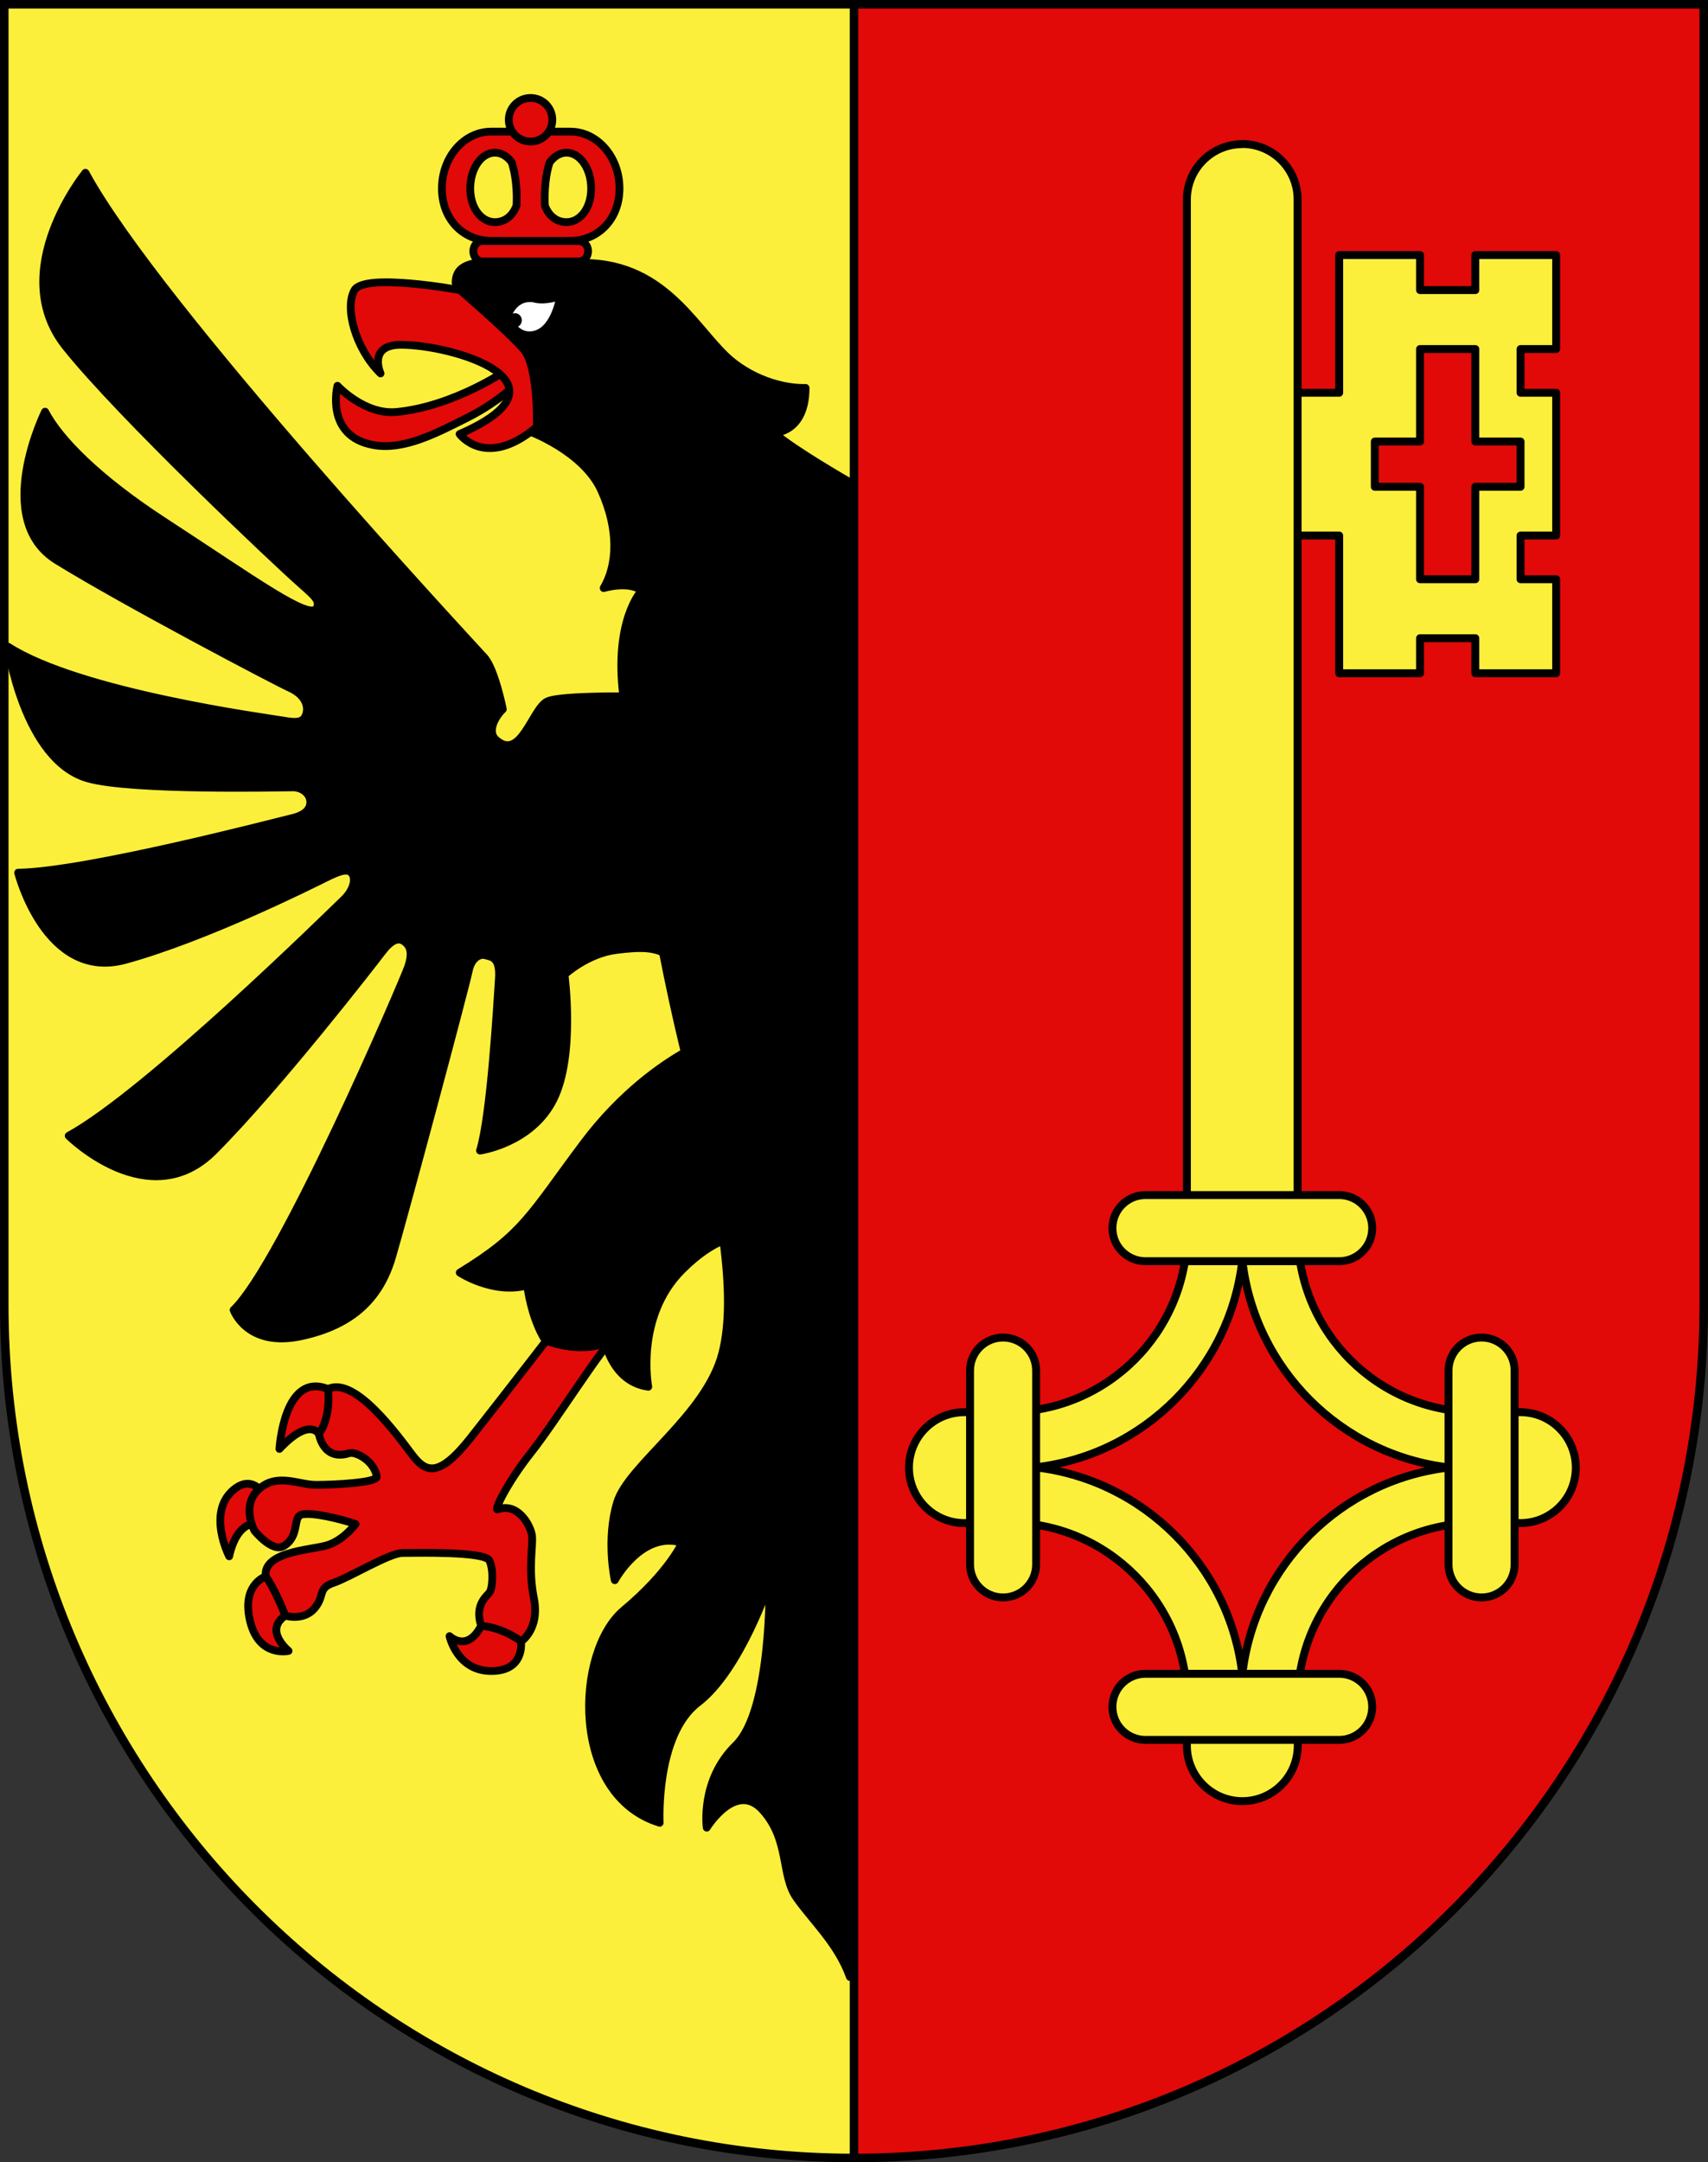
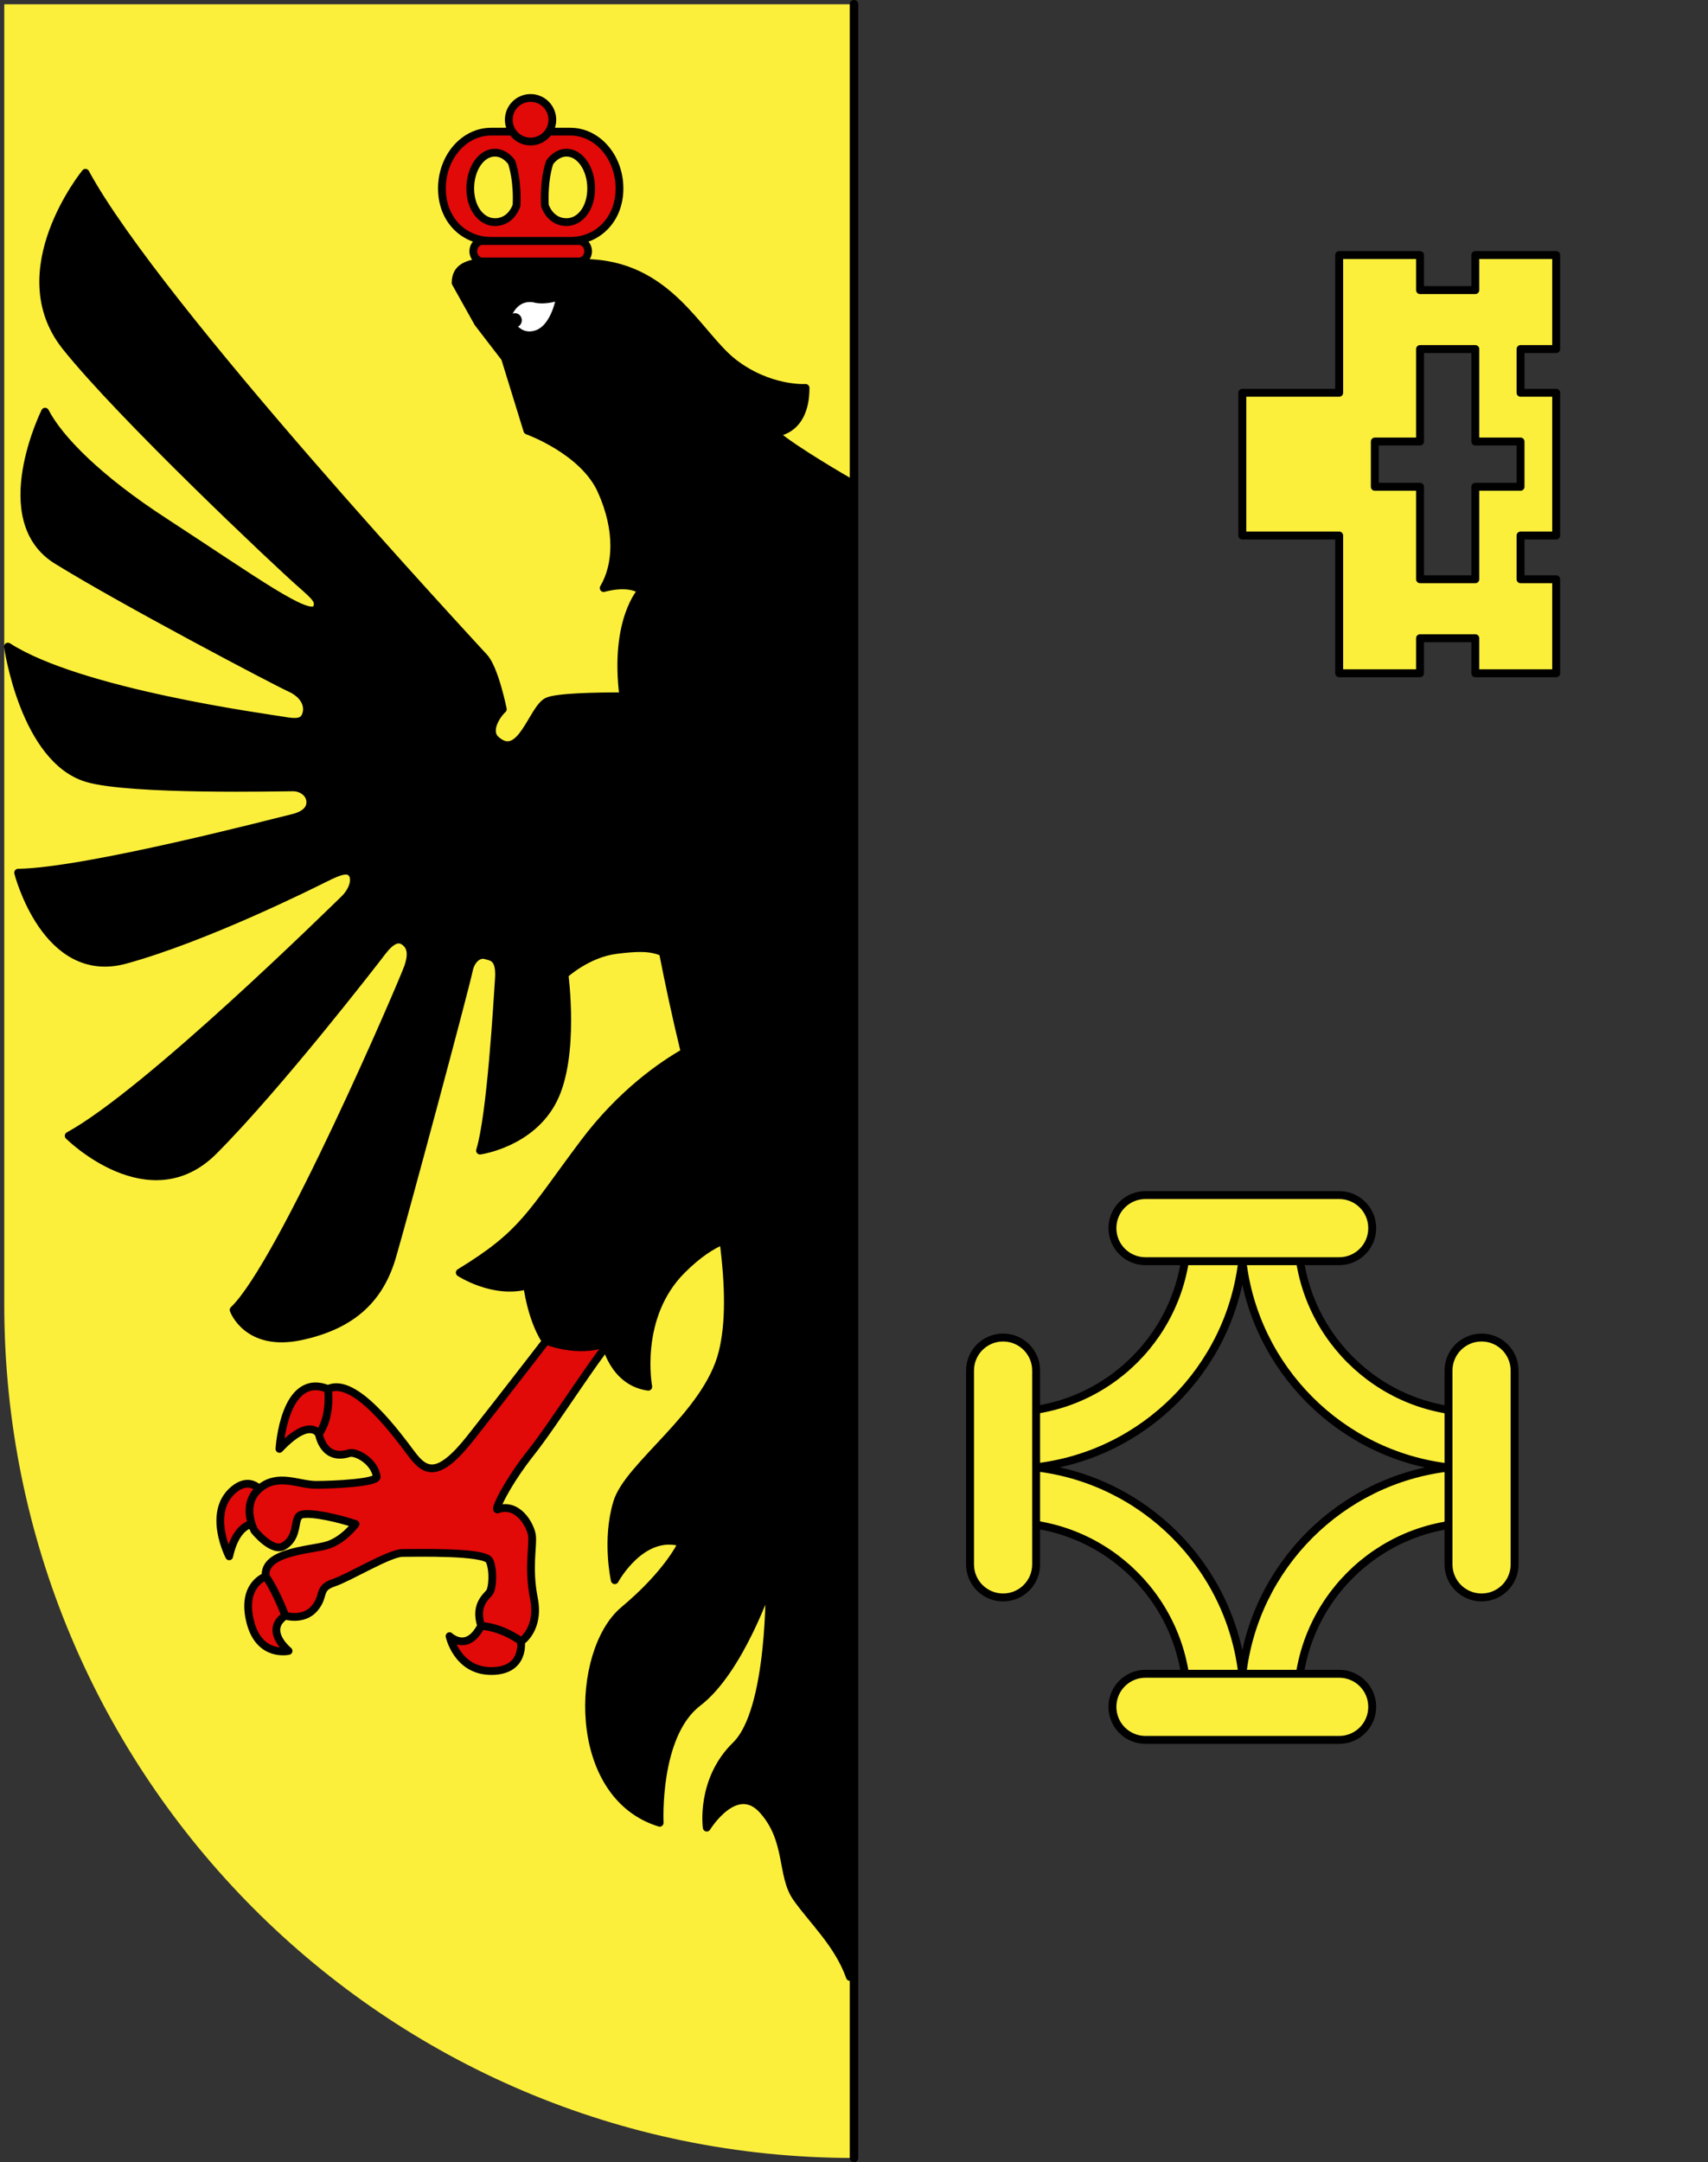
<svg xmlns="http://www.w3.org/2000/svg" id="_Слой_2" data-name="Слой 2" viewBox="0 0 112.16 141.92">
  <rect x="0" y="0" width="112.16" height="141.92" fill="#333333" stroke="none" />
  <defs>
    <style>
      .cls-1, .cls-2 {
        fill: #fcef3c;
      }

      .cls-3, .cls-4, .cls-2, .cls-5, .cls-6, .cls-7 {
        stroke: #000;
      }

      .cls-3, .cls-4, .cls-2, .cls-5, .cls-7 {
        stroke-linecap: round;
        stroke-linejoin: round;
      }

      .cls-3, .cls-8 {
        fill: #e20909;
      }

      .cls-3, .cls-5 {
        stroke-width: .51px;
      }

      .cls-4 {
        stroke-width: .51px;
      }

      .cls-2 {
        stroke-width: .52px;
      }

      .cls-5 {
        fill: #fff;
      }

      .cls-6, .cls-7 {
        fill: none;
        stroke-width: .56px;
      }
    </style>
  </defs>
  <g id="svg20">
    <g>
      <g id="layer1">
-         <path id="path1899" class="cls-8" d="m.28.28v85.35c0,30.93,24.98,56.01,55.8,56.01s55.8-25.08,55.8-56.01V.28H.28Z" />
        <path id="rect1890" class="cls-1" d="m.28.28v85.35c0,30.93,24.98,56.01,55.8,56.01V.28H.28Z" />
      </g>
      <g id="layer2">
        <path id="path3695" class="cls-2" d="m97.34,96.02v-2.94c0-.22-.18-.4-.4-.4-6.46,0-11.71-5.25-11.71-11.71,0-.22-.18-.4-.4-.4h-2.94c-.12,0-.22.05-.3.13-.07-.08-.18-.14-.3-.14h-2.94c-.22,0-.4.18-.4.4,0,6.46-5.26,11.71-11.71,11.71-.22,0-.4.18-.4.4v2.94c0,.12.05.22.13.3-.08.07-.14.18-.14.3v2.93c0,.22.18.4.4.4,6.46,0,11.72,5.26,11.72,11.72,0,.22.18.4.4.4h2.94c.12,0,.22-.05.3-.13.07.08.18.14.3.14h2.93c.22,0,.4-.18.4-.4,0-6.46,5.26-11.71,11.71-11.71.22,0,.4-.18.4-.4v-2.94c0-.12-.05-.22-.13-.3.08-.07.14-.18.14-.3Zm-15.76,13.88c-.81-7.11-6.47-12.77-13.58-13.59,7.11-.81,12.77-6.47,13.58-13.58.81,7.11,6.47,12.77,13.58,13.59-7.11.81-12.77,6.47-13.58,13.58Z" />
        <path id="path3697" class="cls-2" d="m102.19,22.91v-6.17h-5.31v2.3h-3.63v-2.3h-5.31v9.04h-6.36v9.37h6.36v9.04h5.31v-2.3h3.63v2.3h5.31v-6.17h-2.34v-2.87h2.34v-9.37h-2.34v-2.87h2.34Zm-2.34,9.04h-2.97v6.07h-3.63v-6.07h-2.97v-2.97h2.97v-6.07h3.63v6.07h2.97v2.97Z" />
-         <path id="path3699" class="cls-2" d="m81.58,9.46c-2.01,0-3.64,1.63-3.64,3.64v67.19h7.27V13.09c0-2.01-1.63-3.64-3.64-3.64Zm-14.87,83.23h-3.38c-2.01,0-3.64,1.63-3.64,3.64s1.63,3.64,3.64,3.64h3.38v-2.31c.16-.41.25-.86.25-1.33s-.09-.91-.25-1.33v-2.31Zm33.13,0h-3.38v2.31c-.16.41-.25.86-.25,1.33s.09.91.25,1.33v2.31h3.38c2.01,0,3.64-1.63,3.64-3.64s-1.63-3.64-3.64-3.64Zm-18.26,18.26c-.47,0-.91.09-1.33.25h-2.31v3.38c0,2.01,1.63,3.64,3.64,3.64s3.64-1.63,3.64-3.64v-3.38h-2.31c-.41-.16-.86-.25-1.33-.25Z" />
        <path id="path3701" class="cls-2" d="m87.94,78.44h-12.72c-1.2,0-2.17.97-2.17,2.17s.97,2.17,2.17,2.17h12.72c1.2,0,2.17-.97,2.17-2.17s-.97-2.17-2.17-2.17Zm0,31.42h-12.72c-1.2,0-2.17.97-2.17,2.17s.97,2.17,2.17,2.17h12.72c1.2,0,2.17-.97,2.17-2.17s-.97-2.17-2.17-2.17Zm-22.07-22.07c-1.2,0-2.17.97-2.17,2.17v12.72c0,1.2.97,2.17,2.17,2.17s2.17-.97,2.17-2.17v-12.72c0-1.2-.97-2.17-2.17-2.17Zm31.42,0c-1.2,0-2.17.97-2.17,2.17v12.72c0,1.2.97,2.17,2.17,2.17s2.17-.97,2.17-2.17v-12.72c0-1.2-.97-2.17-2.17-2.17Z" />
        <path id="path3703" class="cls-3" d="m18.35,95.1c1.99-2.11,2.58-.99,2.58-.99l.93-.09.39-1.51-.71-1.34c-2.9-1.17-3.19,3.93-3.19,3.93Zm-1.23,4.91l.05-.97-.16-1.32s-.66-.79-1.67.06c-1.78,1.5-.29,4.37-.29,4.37.58-2.61,2.07-2.14,2.07-2.14Zm1.61,6.03l.43-.98-.61-1.64-1.1.05s-1.66.54-1,3.04c.61,2.29,2.5,1.85,2.5,1.85,0,0-1.65-1.34-.22-2.31Zm15.49,1.69l-.34-1.16-.88-.43-1.41.58c-.92,1.78-2.07.67-2.07.67,0,0,.49,2.29,2.74,2.29,2.25,0,1.95-1.96,1.95-1.96Z" />
        <path id="path3705" class="cls-3" d="m36.88,86.69s-3.86,5.01-5.98,7.69c-2.11,2.67-2.96,2.27-3.86,1.07-.91-1.2-3.74-5.15-5.5-4.28,0,0,.24,1.8-.6,2.94,0,0,.27,1.82,1.99,1.27.42-.13,1.65.5,1.81,1.54.06.4-2.84.54-3.99.54s-2.54-.8-3.74.27c-1.21,1.07-.3,2.74-.3,2.74,0,0,1.18,1.47,1.93,1,1.09-.67.54-1.94,1.21-2.07.71-.14,2.45.28,3.5.63,0,0-.83,1.13-1.96,1.42-1.12.3-4.13.42-3.94,2.02,0,0,.56.71,1.29,2.58,0,0,1.18.36,1.9-.47.72-.83.19-1.33,1.26-1.69,1.07-.36,3.67-1.96,4.53-1.96s5.41-.12,5.71.5c.29.62.21,1.84,0,2.1-.21.27-.99.83-.54,2.19,0,0,1.18,0,2.63,1.01,0,0,1.23-.8.83-2.82-.4-2.02-.03-3.47-.13-4.15-.11-.68-.94-2.16-2.25-1.69-.27.12.62-1.75,2.2-3.74,1.58-1.99,4.66-6.94,5.6-7.71.94-.77-1.88-1.28-1.88-1.28l-1.71.34Z" />
        <path id="path3707" class="cls-4" d="m50.84,28.41s2.06,0,2.06-2.95c0,0-2.36.16-4.71-1.64-2.36-1.81-4.27-6.56-9.87-6.56s-8.4-.66-8.4,1.31l1.47,2.63,1.77,2.3,1.47,4.76s3.68,1.31,4.86,3.94c1.18,2.62,1.03,4.92.15,6.4,0,0,1.62-.49,2.5.16,0,0-1.84,1.9-1.21,6.94-1.86,0-4.38.05-4.99.34-.99.47-1.74,3.99-3.38,2.51-.61-.55,0-1.57.46-2,0,0-.53-2.64-1.22-3.4-.69-.77-21.45-23.05-26.19-31.81,0,0-5.25,6.43-1.3,11.4,3.59,4.51,13.89,14.22,15.42,15.56,1.07.94,1.26,1.14,1.07,1.62-.48.82-4.05-1.8-10.01-5.68-4.36-2.83-6.9-5.43-7.83-7.22,0,0-3.53,7.1.78,9.76,4.3,2.66,14.24,7.89,15.29,8.37.93.42,1.24,1.1,1.09,1.68-.16.58-.57.64-1.56.46-.99-.17-13.33-1.81-18.04-4.85,0,0,1.05,7.41,5.21,8.64,2.85.84,12.88.6,13.5.6s1.09.4,1.14.87c.05.46-.21.92-1.19,1.15-.98.23-13.53,3.52-17.99,3.58,0,0,1.81,7.16,7.05,5.72,5.24-1.44,12.08-4.85,13.12-5.37,1.04-.52,1.5-.63,1.76-.29.26.35.1,1.1-.57,1.73-.67.64-12.86,12.65-18.04,15.48,0,0,5.29,5.26,9.54.98,4.25-4.27,10.47-12.3,11.04-13.05.57-.75,1.04-.98,1.45-.69.41.29.57.75.26,1.67-.31.92-8.3,19.52-11.46,22.52,0,0,.88,2.48,4.41,1.73,3.53-.75,5.24-2.6,6.01-5.26.78-2.66,4.76-17.47,5.03-18.77.16-.75.67-1.1,1.09-.98.41.12.98.12.88,1.56-.1,1.44-.52,8.95-1.24,11.26,0,0,3.37-.46,4.82-3.35,1.45-2.89.73-8.2.73-8.2,0,0,1.5-1.39,3.42-1.62,1.31-.16,2.21-.21,3.04.16.41,2.09.87,4.24,1.4,6.42.01.05.02.1.03.14-1.43.81-4.15,2.65-6.63,5.96-3.56,4.75-3.95,5.94-8.14,8.5,0,0,2.21,1.45,4.43.84,0,0,.24,2.11,1.19,3.61,0,0,2.09.88,3.95.18,0,0,.51,2.55,2.81,2.86,0,0-.87-4.58,2.21-7.66,1.06-1.06,1.98-1.64,2.72-1.94.39,2.99.42,5.47-.06,7.37-1.03,4.1-6.19,7.38-6.92,9.84-.74,2.46-.15,5.09-.15,5.09,0,0,1.77-3.28,4.42-2.46,0,0-.83,1.92-3.83,4.43-3.21,2.69-3.54,12.14,2.36,13.95,0,0-.29-5.74,2.5-7.88,2.8-2.13,4.71-7.88,4.71-7.88,0,0,.15,8.37-2.21,10.67-2.36,2.3-1.91,5.41-1.91,5.41,0,0,1.91-3.12,3.68-1.15,1.77,1.97,1.18,4.27,2.21,5.74,1.03,1.48,2.74,3.03,3.51,5.21V31.65s-3.66-2.09-4.98-3.24Z" />
-         <path id="path3709" class="cls-3" d="m33.38,24.22s-3.51,2.45-7.33,2.82c-2.12.21-3.89-1.72-3.89-1.72,0,0-.85,3.31,2.36,3.89,1.96.36,4.08-.74,6.2-1.81,2.12-1.07,3.33-2.35,3.33-2.35l-.67-.83Z" />
-         <path id="path3711" class="cls-3" d="m30.18,19.04s-6.22-1.15-6.9,0c-.67,1.15.06,3.85,1.71,5.47,0,0-.86-1.88,1.34-1.88,3.39,0,11.7,2.44,3.85,5.86,0,0,1.71,2.36,5.07-.47,0,0,.12-3.92-.85-5.07-.98-1.15-4.21-3.92-4.21-3.92Z" />
        <path id="path3713" class="cls-5" d="m35.17,19.61c-1.45-.3-1.87,1.19-1.87,1.19,0,0,.54,1.52,1.87,1.15,1.33-.37,1.63-2.56,1.63-2.56-.11.1-.94.37-1.63.23Zm-1.35,1.62c-.1,0-.18-.09-.18-.21s.08-.21.18-.21.19.09.19.21-.08.21-.19.21Z" />
        <path id="path3715" class="cls-3" d="m37.45,8.64h-5.2c-1.78,0-3.23,1.67-3.23,3.73s1.44,3.44,3.23,3.44h5.2c1.78,0,3.23-1.38,3.23-3.44s-1.45-3.73-3.23-3.73Zm-4.95,5.94c-.89,0-1.62-.91-1.62-2.21s.72-2.35,1.62-2.35c.43,0,.81.24,1.1.63.1.3.39,1.26.32,2.84-.27.73-.81,1.09-1.42,1.09Zm4.7,0c-.61,0-1.15-.36-1.42-1.09-.07-1.57.21-2.54.32-2.84.29-.39.68-.63,1.1-.63.89,0,1.62,1.05,1.62,2.35s-.72,2.21-1.62,2.21Z" />
        <path id="path3717" class="cls-3" d="m38.62,16.49c0,.37-.27.67-.6.67h-6.34c-.33,0-.6-.3-.6-.67h0c0-.37.27-.67.6-.67h6.34c.33,0,.6.3.6.67h0Z" />
        <path id="circle3719" class="cls-3" d="m34.84,6.43c.79,0,1.43.64,1.43,1.43s-.64,1.43-1.43,1.43-1.43-.64-1.43-1.43.64-1.43,1.43-1.43Z" />
        <path id="path4671" class="cls-7" d="m56.08.28v141.36" />
      </g>
      <g id="layer4">
-         <path id="path3239" class="cls-6" d="m.28.28v85.35c0,30.93,24.98,56.01,55.8,56.01s55.8-25.08,55.8-56.01V.28H.28Z" />
-       </g>
+         </g>
    </g>
  </g>
</svg>